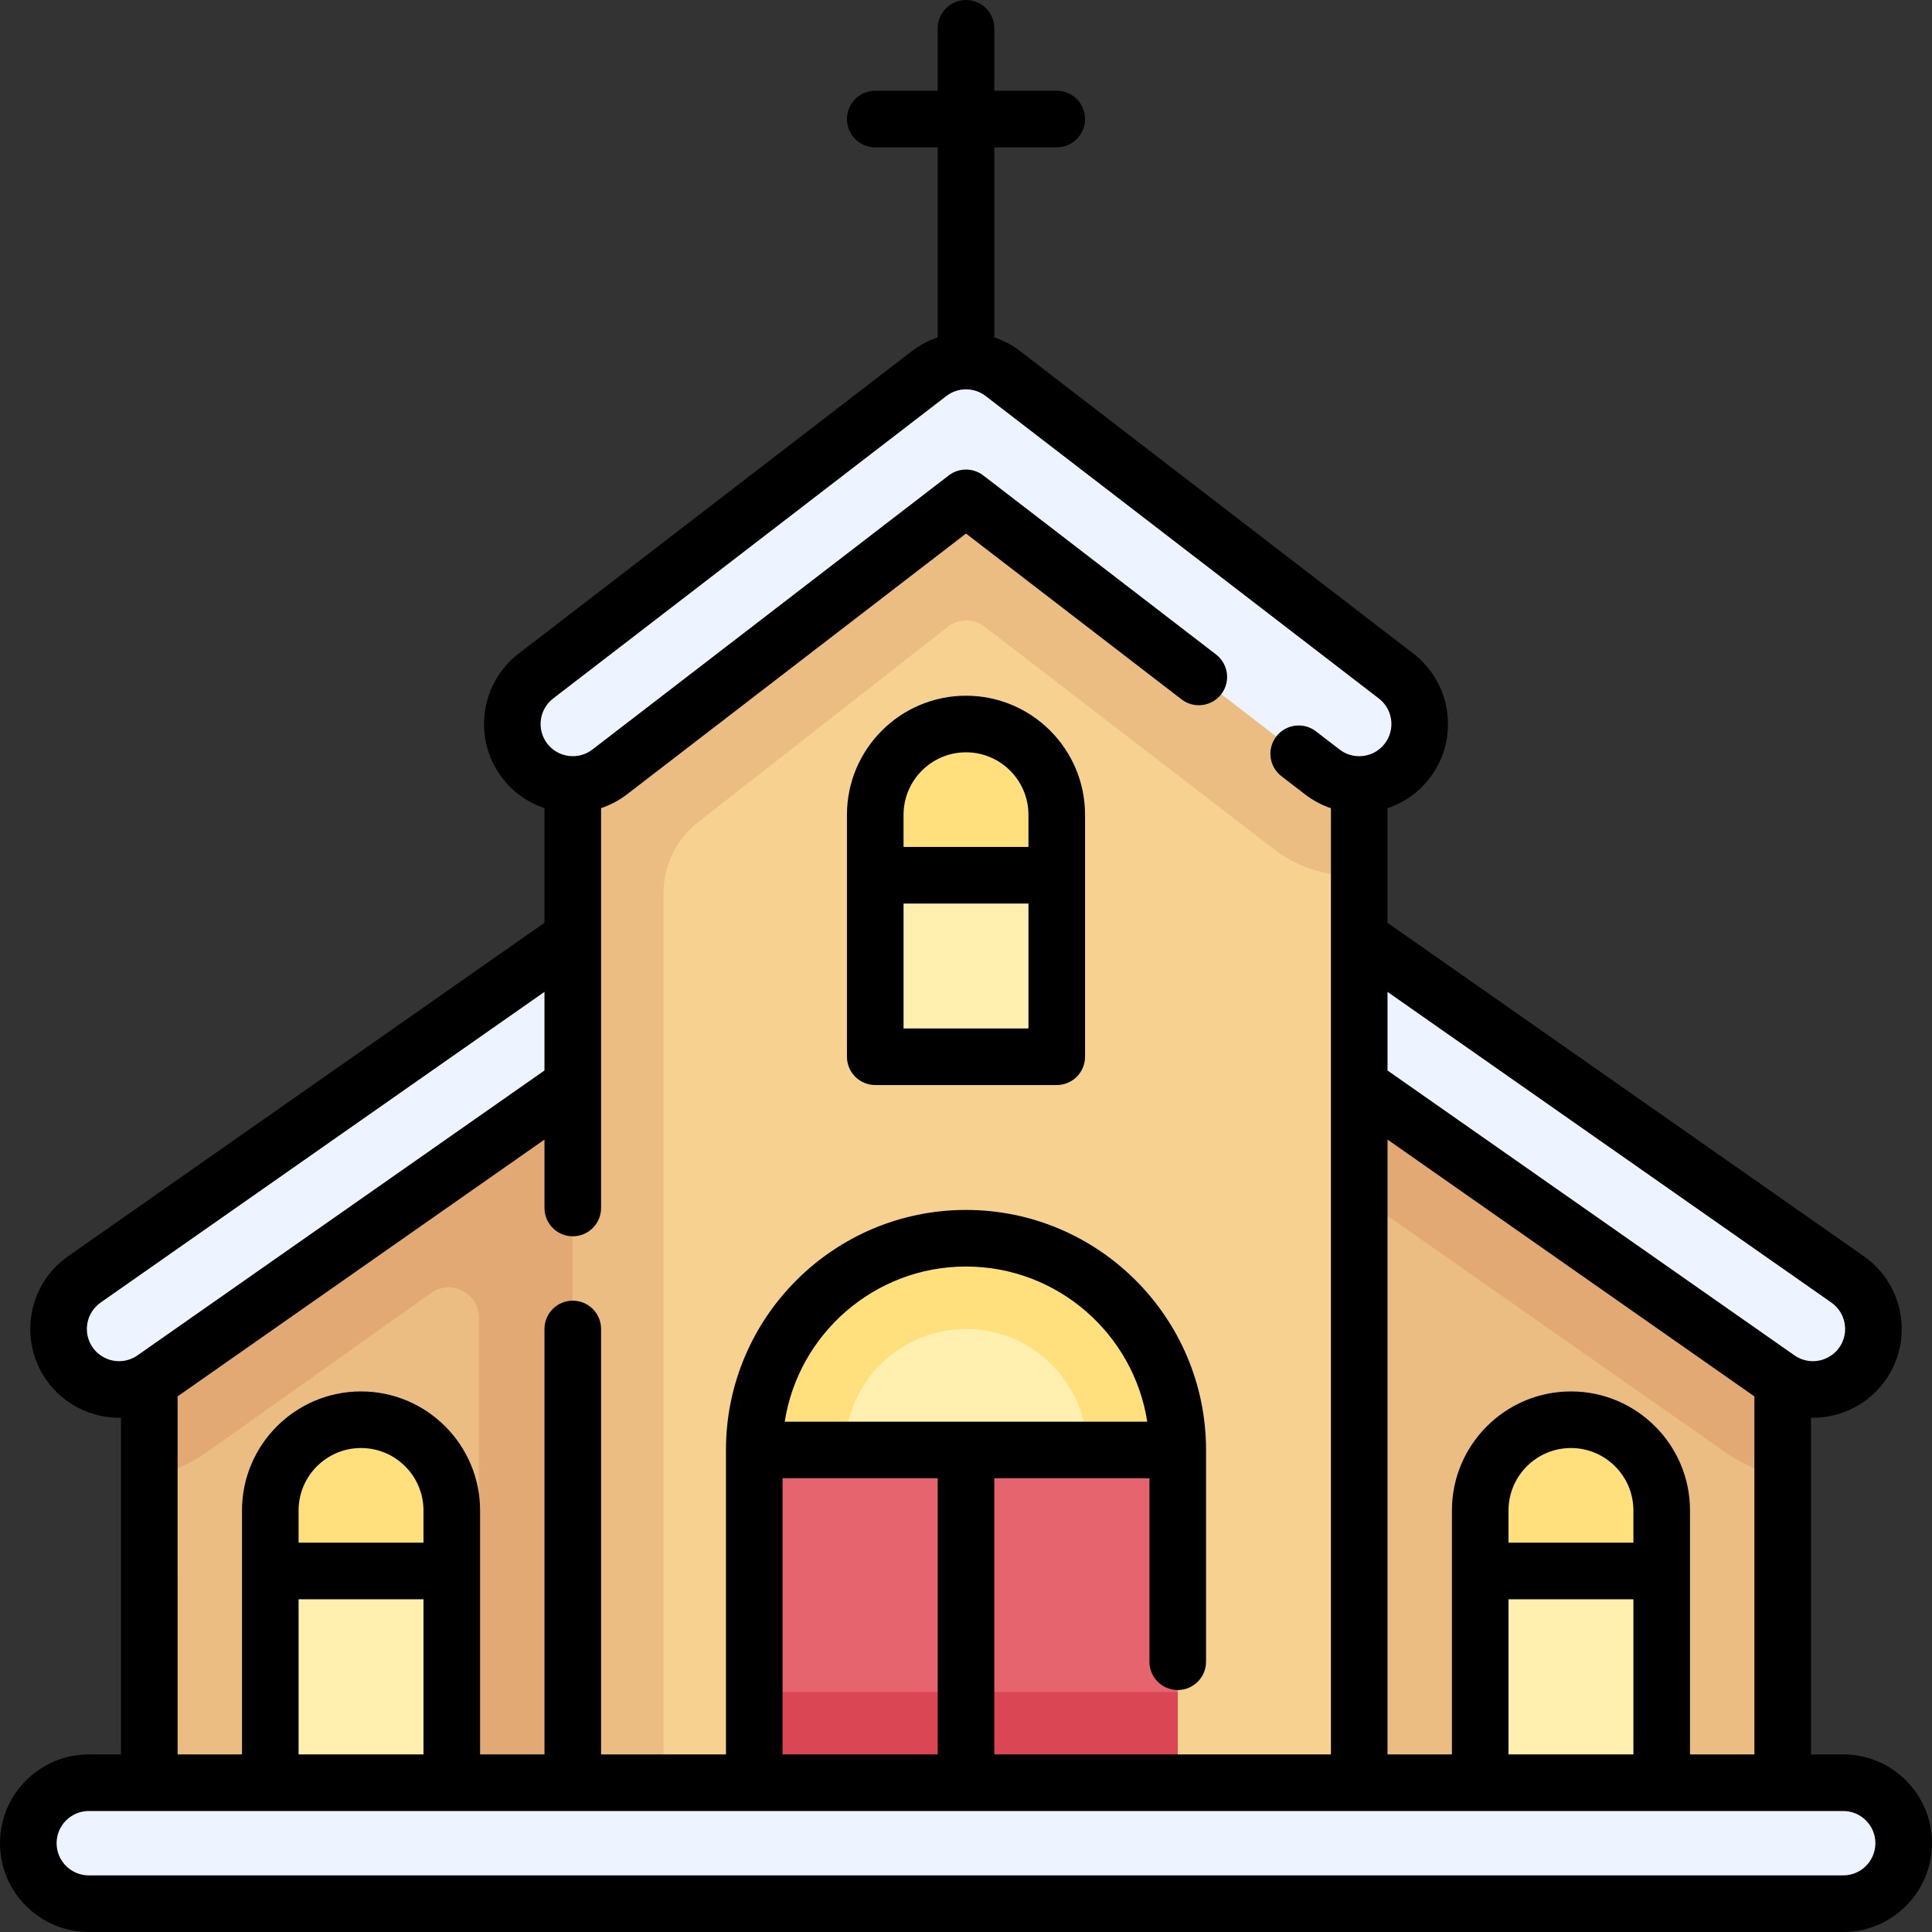
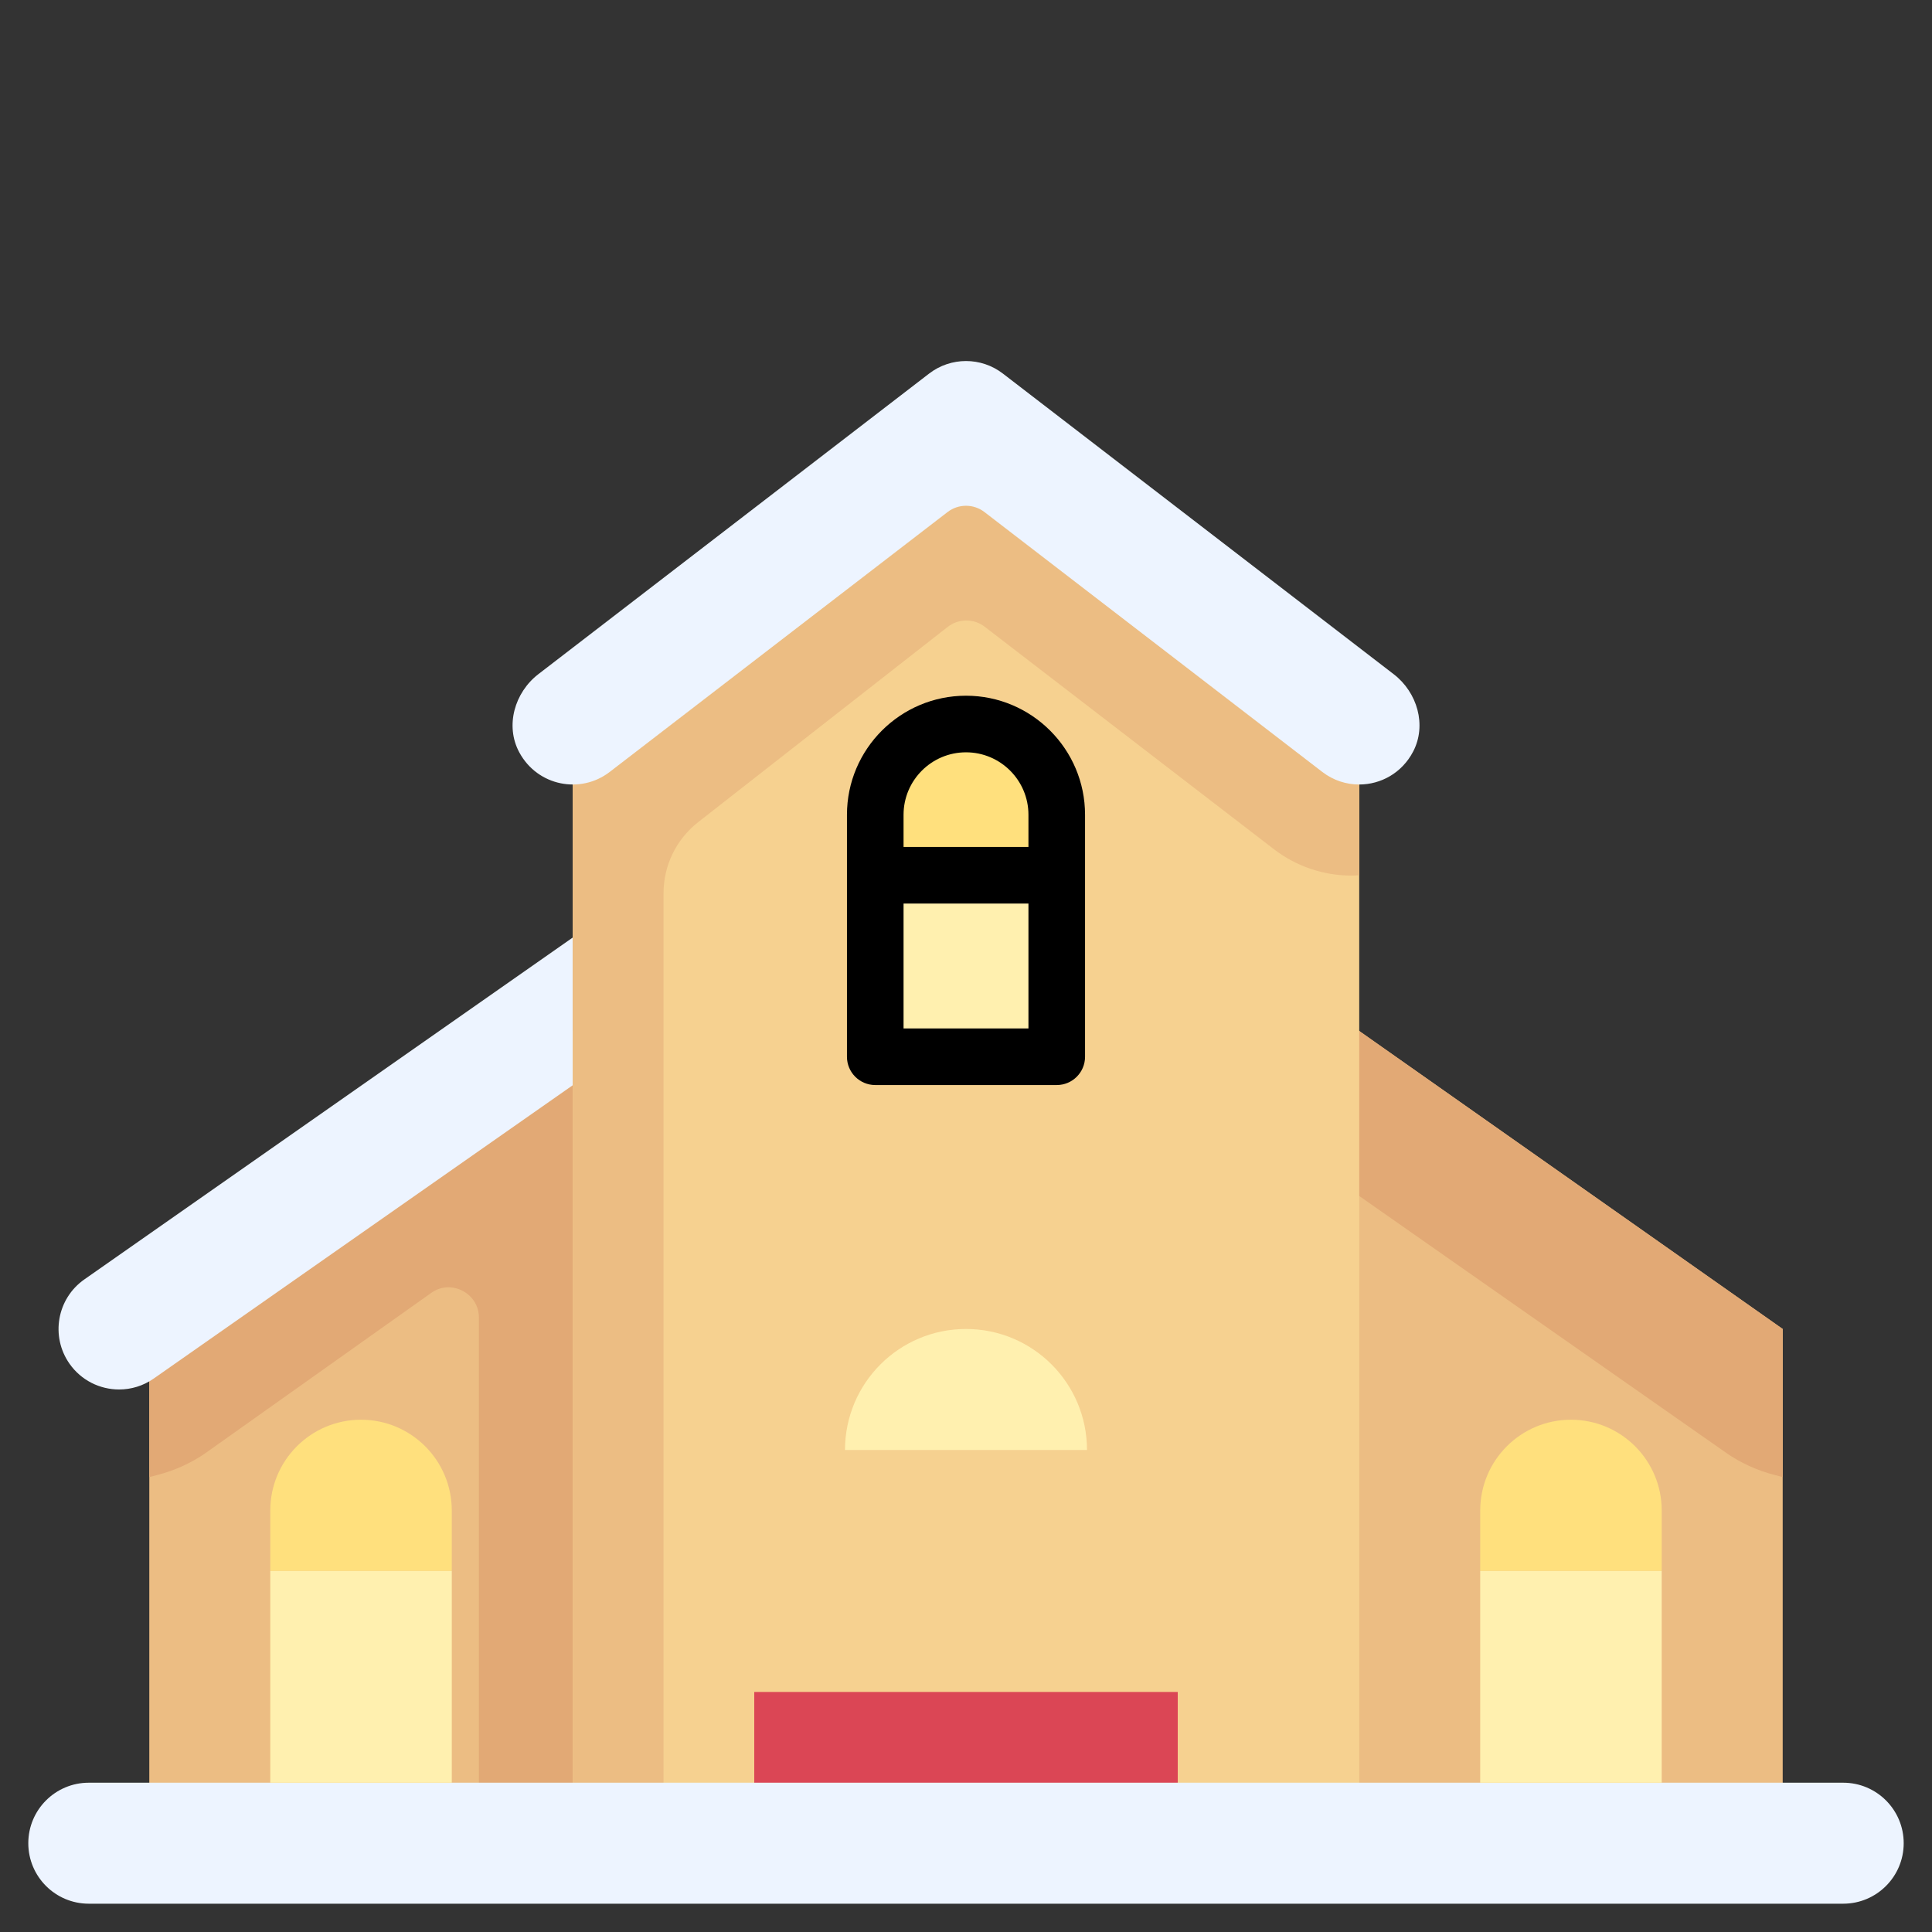
<svg xmlns="http://www.w3.org/2000/svg" id="Capa_1" enable-background="new 0 0 512 512" height="512" viewBox="0 0 512 512" width="512">
  <rect x="0" y="0" width="512" height="512" fill="#333333" stroke="none" />
  <g>
    <g>
      <path d="m472.435 480.452h-432.87v-128.258l216.435-152.307 216.435 152.307z" fill="#ecbd83" />
      <path d="m472.435 352.194-136.276-95.898v5.641 25.66 8.347 4.174l3.42 2.393 6.839 4.786 111.047 77.733c3.828 2.677 8.189 4.659 12.966 5.893l2.005.518v-39.247z" fill="#e2a975" />
      <path d="m175.841 261.936v-5.641l-136.276 95.899v39.248l2.005-.518c4.775-1.233 9.137-3.215 12.963-5.891l59.771-42.418c1.4-.98 2.929-1.477 4.543-1.477 3.881 0 8.07 3.076 8.07 8.044v123.254 8.016h8.841 32.065 8.016v-8.016z" fill="#e2a975" />
-       <path d="m489.644 339.058-129.436-90.605v39.143l111.048 77.734c2.799 1.957 6.004 2.896 9.179 2.896 5.057 0 10.032-2.384 13.151-6.838 5.076-7.253 3.311-17.25-3.942-22.33z" fill="#edf4ff" />
      <path d="m22.354 339.058c-7.253 5.081-9.018 15.077-3.942 22.33 3.12 4.454 8.094 6.838 13.151 6.838 3.174 0 6.38-.939 9.179-2.896l111.048-77.734v-39.143z" fill="#edf4ff" />
      <path d="m360.21 488.468h-208.42v-296.597l104.21-80.161 104.21 80.161z" fill="#f6d190" />
      <path d="m175.839 236.778c0-7.448 3.364-14.351 9.23-18.94l66.074-51.696c1.424-1.114 3.132-1.703 4.941-1.703 1.783 0 3.473.575 4.887 1.662l76.682 58.986c5.828 4.483 13.087 6.951 20.439 6.951.705 0 1.412-.043 2.119-.088v-40.08l-104.211-80.16-104.21 80.161v296.597h16.032 8.016v-8.016-243.674z" fill="#ecbd83" />
-       <path d="m256 328.145c-30.99 0-56.113 25.122-56.113 56.113v8.016h112.226v-8.016c0-30.991-25.123-56.113-56.113-56.113z" fill="#ffe07d" />
-       <path d="m312.113 448.387-112.226 32.065v-96.194h112.226z" fill="#e5646e" />
      <path d="m369.356 178.679-103.582-79.678c-5.762-4.432-13.785-4.432-19.547 0l-103.545 79.65c-6.332 4.87-8.862 13.715-5.061 20.741 4.843 8.951 16.239 11.112 23.944 5.189l89.549-68.883c2.881-2.216 6.894-2.216 9.775 0l89.549 68.883c2.912 2.239 6.349 3.323 9.762 3.323 5.698 0 11.324-3.025 14.303-8.742 3.641-6.991 1.101-15.676-5.147-20.483z" fill="#edf4ff" />
      <path d="m199.887 448.387h112.226v40.081h-112.226z" fill="#db4655" />
      <path d="m488.468 504.5h-464.936c-8.854 0-16.032-7.178-16.032-16.032 0-8.854 7.178-16.032 16.032-16.032h464.935c8.854 0 16.032 7.178 16.032 16.032.001 8.854-7.177 16.032-16.031 16.032z" fill="#edf4ff" />
      <path d="m256 191.871c-13.282 0-24.048 10.767-24.048 24.048v16.032h48.097v-16.032c-.001-13.281-10.767-24.048-24.049-24.048z" fill="#ffe07d" />
      <path d="m231.952 231.952h48.097v48.097h-48.097z" fill="#fff0af" />
      <path d="m95.677 376.242c-13.282 0-24.048 10.767-24.048 24.048v16.032h48.097v-16.032c0-13.281-10.767-24.048-24.049-24.048z" fill="#ffe07d" />
      <path d="m71.629 416.323h48.097v56.113h-48.097z" fill="#fff0af" />
      <path d="m416.323 376.242c-13.282 0-24.048 10.767-24.048 24.048v16.032h48.097v-16.032c-.001-13.281-10.768-24.048-24.049-24.048z" fill="#ffe07d" />
      <g fill="#fff0af">
        <path d="m392.274 416.323h48.097v56.113h-48.097z" />
        <path d="m256 352.194c-17.709 0-32.065 14.356-32.065 32.064h64.129c.001-17.709-14.355-32.064-32.064-32.064z" />
      </g>
    </g>
    <g>
-       <path d="m488.468 464.936h-8.534v-89.229c.167.004.333.019.5.019 7.681 0 14.894-3.751 19.296-10.037 7.438-10.627 4.844-25.33-5.785-32.775l-126.235-88.364v-30.367c4.37-1.46 8.248-4.187 11.155-7.965 7.907-10.282 5.976-25.084-4.308-33l-104.21-80.162c-2.108-1.621-4.425-2.837-6.846-3.649v-50.359h16.548c4.142 0 7.5-3.358 7.5-7.5s-3.358-7.5-7.5-7.5h-16.549v-16.548c0-4.142-3.358-7.5-7.5-7.5s-7.5 3.358-7.5 7.5v16.548h-16.548c-4.142 0-7.5 3.358-7.5 7.5s3.358 7.5 7.5 7.5h16.548v50.358c-2.421.812-4.738 2.028-6.846 3.649l-104.212 80.163c-10.282 7.914-12.213 22.717-4.304 33.001 2.955 3.839 6.871 6.512 11.153 7.945v30.384l-126.24 88.367c-10.627 7.444-13.222 22.146-5.782 32.775 4.401 6.284 11.614 10.036 19.295 10.036.168 0 .333-.015.5-.019v89.229h-8.532c-12.975 0-23.532 10.556-23.532 23.532s10.557 23.532 23.532 23.532h464.936c12.975 0 23.532-10.557 23.532-23.532s-10.557-23.532-23.532-23.532zm-40.599 0v-64.645c0-17.396-14.152-31.549-31.548-31.549s-31.548 14.153-31.548 31.549v64.645h-17.063v-162.934l97.224 68.058v94.876zm-48.097 0v-41.113h33.097v41.113zm33.097-56.113h-33.097v-8.532c0-9.125 7.423-16.549 16.548-16.549s16.548 7.424 16.548 16.549v8.532zm52.472-63.622c3.855 2.7 4.797 8.033 2.101 11.885-1.597 2.279-4.216 3.64-7.008 3.64-1.75 0-3.438-.533-4.878-1.54l-107.847-75.493v-20.834zm-460.784 11.886c-2.697-3.854-1.755-9.186 2.098-11.885l117.636-82.344v20.834l-107.846 75.491c-1.443 1.009-3.131 1.542-4.881 1.542-2.792.001-5.412-1.36-7.007-3.638zm22.507 12.972 97.227-68.059v18.129c0 4.142 3.358 7.5 7.5 7.5s7.5-3.358 7.5-7.5v-105.96c2.407-.807 4.724-2.012 6.846-3.644l89.863-69.125 57.125 43.941c3.283 2.526 7.993 1.911 10.518-1.372s1.911-7.992-1.372-10.518l-61.697-47.458c-2.696-2.073-6.449-2.073-9.146 0l-94.435 72.641c-3.729 2.866-9.098 2.166-11.966-1.562-2.867-3.728-2.165-9.096 1.563-11.966l104.209-80.161c3.063-2.355 7.34-2.355 10.402 0l104.208 80.16c3.73 2.871 4.432 8.239 1.566 11.966-1.629 2.118-4.099 3.332-6.777 3.332-1.89 0-3.685-.612-5.189-1.768l-6.269-4.822c-3.282-2.525-7.992-1.912-10.518 1.372-2.525 3.283-1.911 7.992 1.372 10.518l6.271 4.823c2.098 1.613 4.404 2.839 6.845 3.659v250.75h-89.21v-73.177h41.113v48.613c0 4.142 3.358 7.5 7.5 7.5s7.5-3.358 7.5-7.5v-56.113c0-35.076-28.537-63.613-63.613-63.613s-63.613 28.537-63.613 63.613v80.678h-33.097v-112.745c0-4.142-3.358-7.5-7.5-7.5s-7.5 3.358-7.5 7.5v112.744h-17.065v-64.645c0-17.396-14.152-31.549-31.548-31.549s-31.548 14.153-31.548 31.549v64.645h-17.065zm160.323 94.877v-73.177h41.113v73.177zm.58-88.178c3.617-23.257 23.778-41.113 48.033-41.113s44.416 17.856 48.033 41.113zm-128.838 88.178v-41.113h33.097v41.113zm33.097-56.113h-33.097v-8.532c0-9.125 7.423-16.549 16.548-16.549s16.548 7.424 16.548 16.549v8.532zm376.242 88.177h-464.936c-4.705 0-8.532-3.828-8.532-8.532s3.828-8.532 8.532-8.532h464.936c4.705 0 8.532 3.828 8.532 8.532s-3.828 8.532-8.532 8.532z" />
      <path d="m231.952 287.548h48.097c4.142 0 7.5-3.358 7.5-7.5v-64.129c0-17.396-14.152-31.548-31.548-31.548s-31.548 14.152-31.548 31.548v64.129c-.001 4.142 3.357 7.5 7.499 7.5zm7.5-15v-33.097h33.097v33.097zm16.548-73.177c9.125 0 16.548 7.423 16.548 16.548v8.532h-33.097v-8.532c.001-9.125 7.424-16.548 16.549-16.548z" />
    </g>
  </g>
</svg>